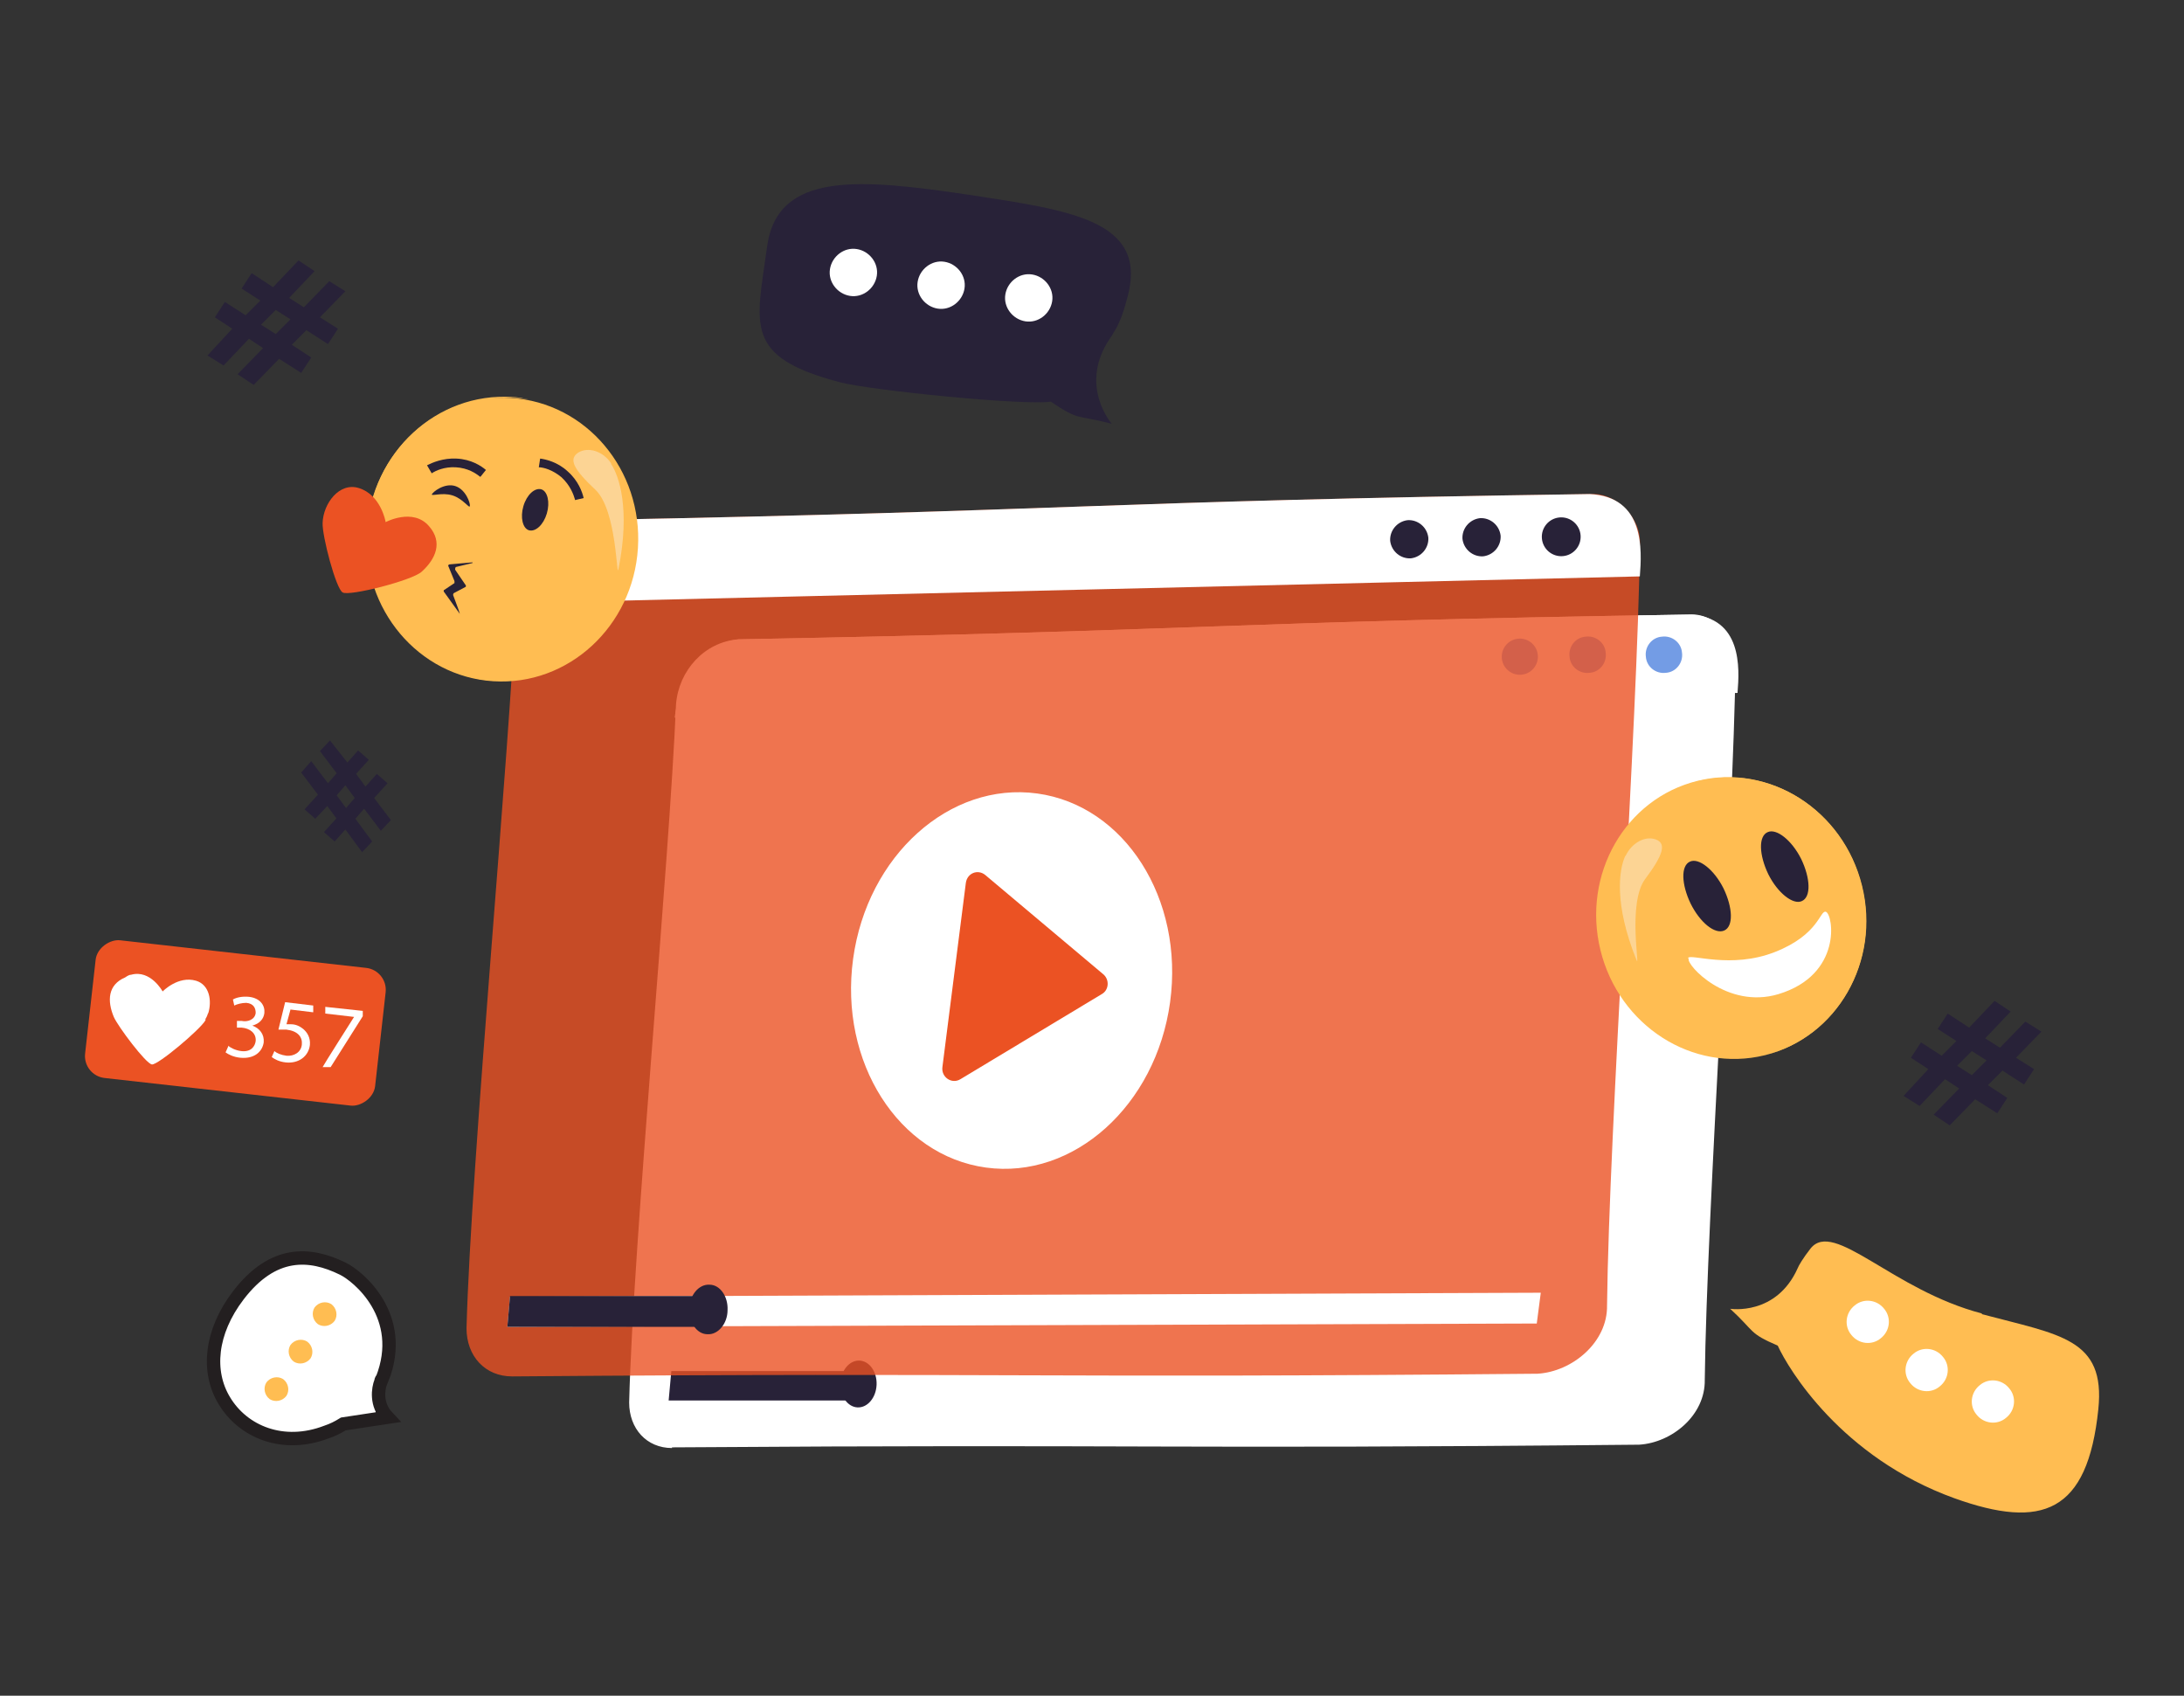
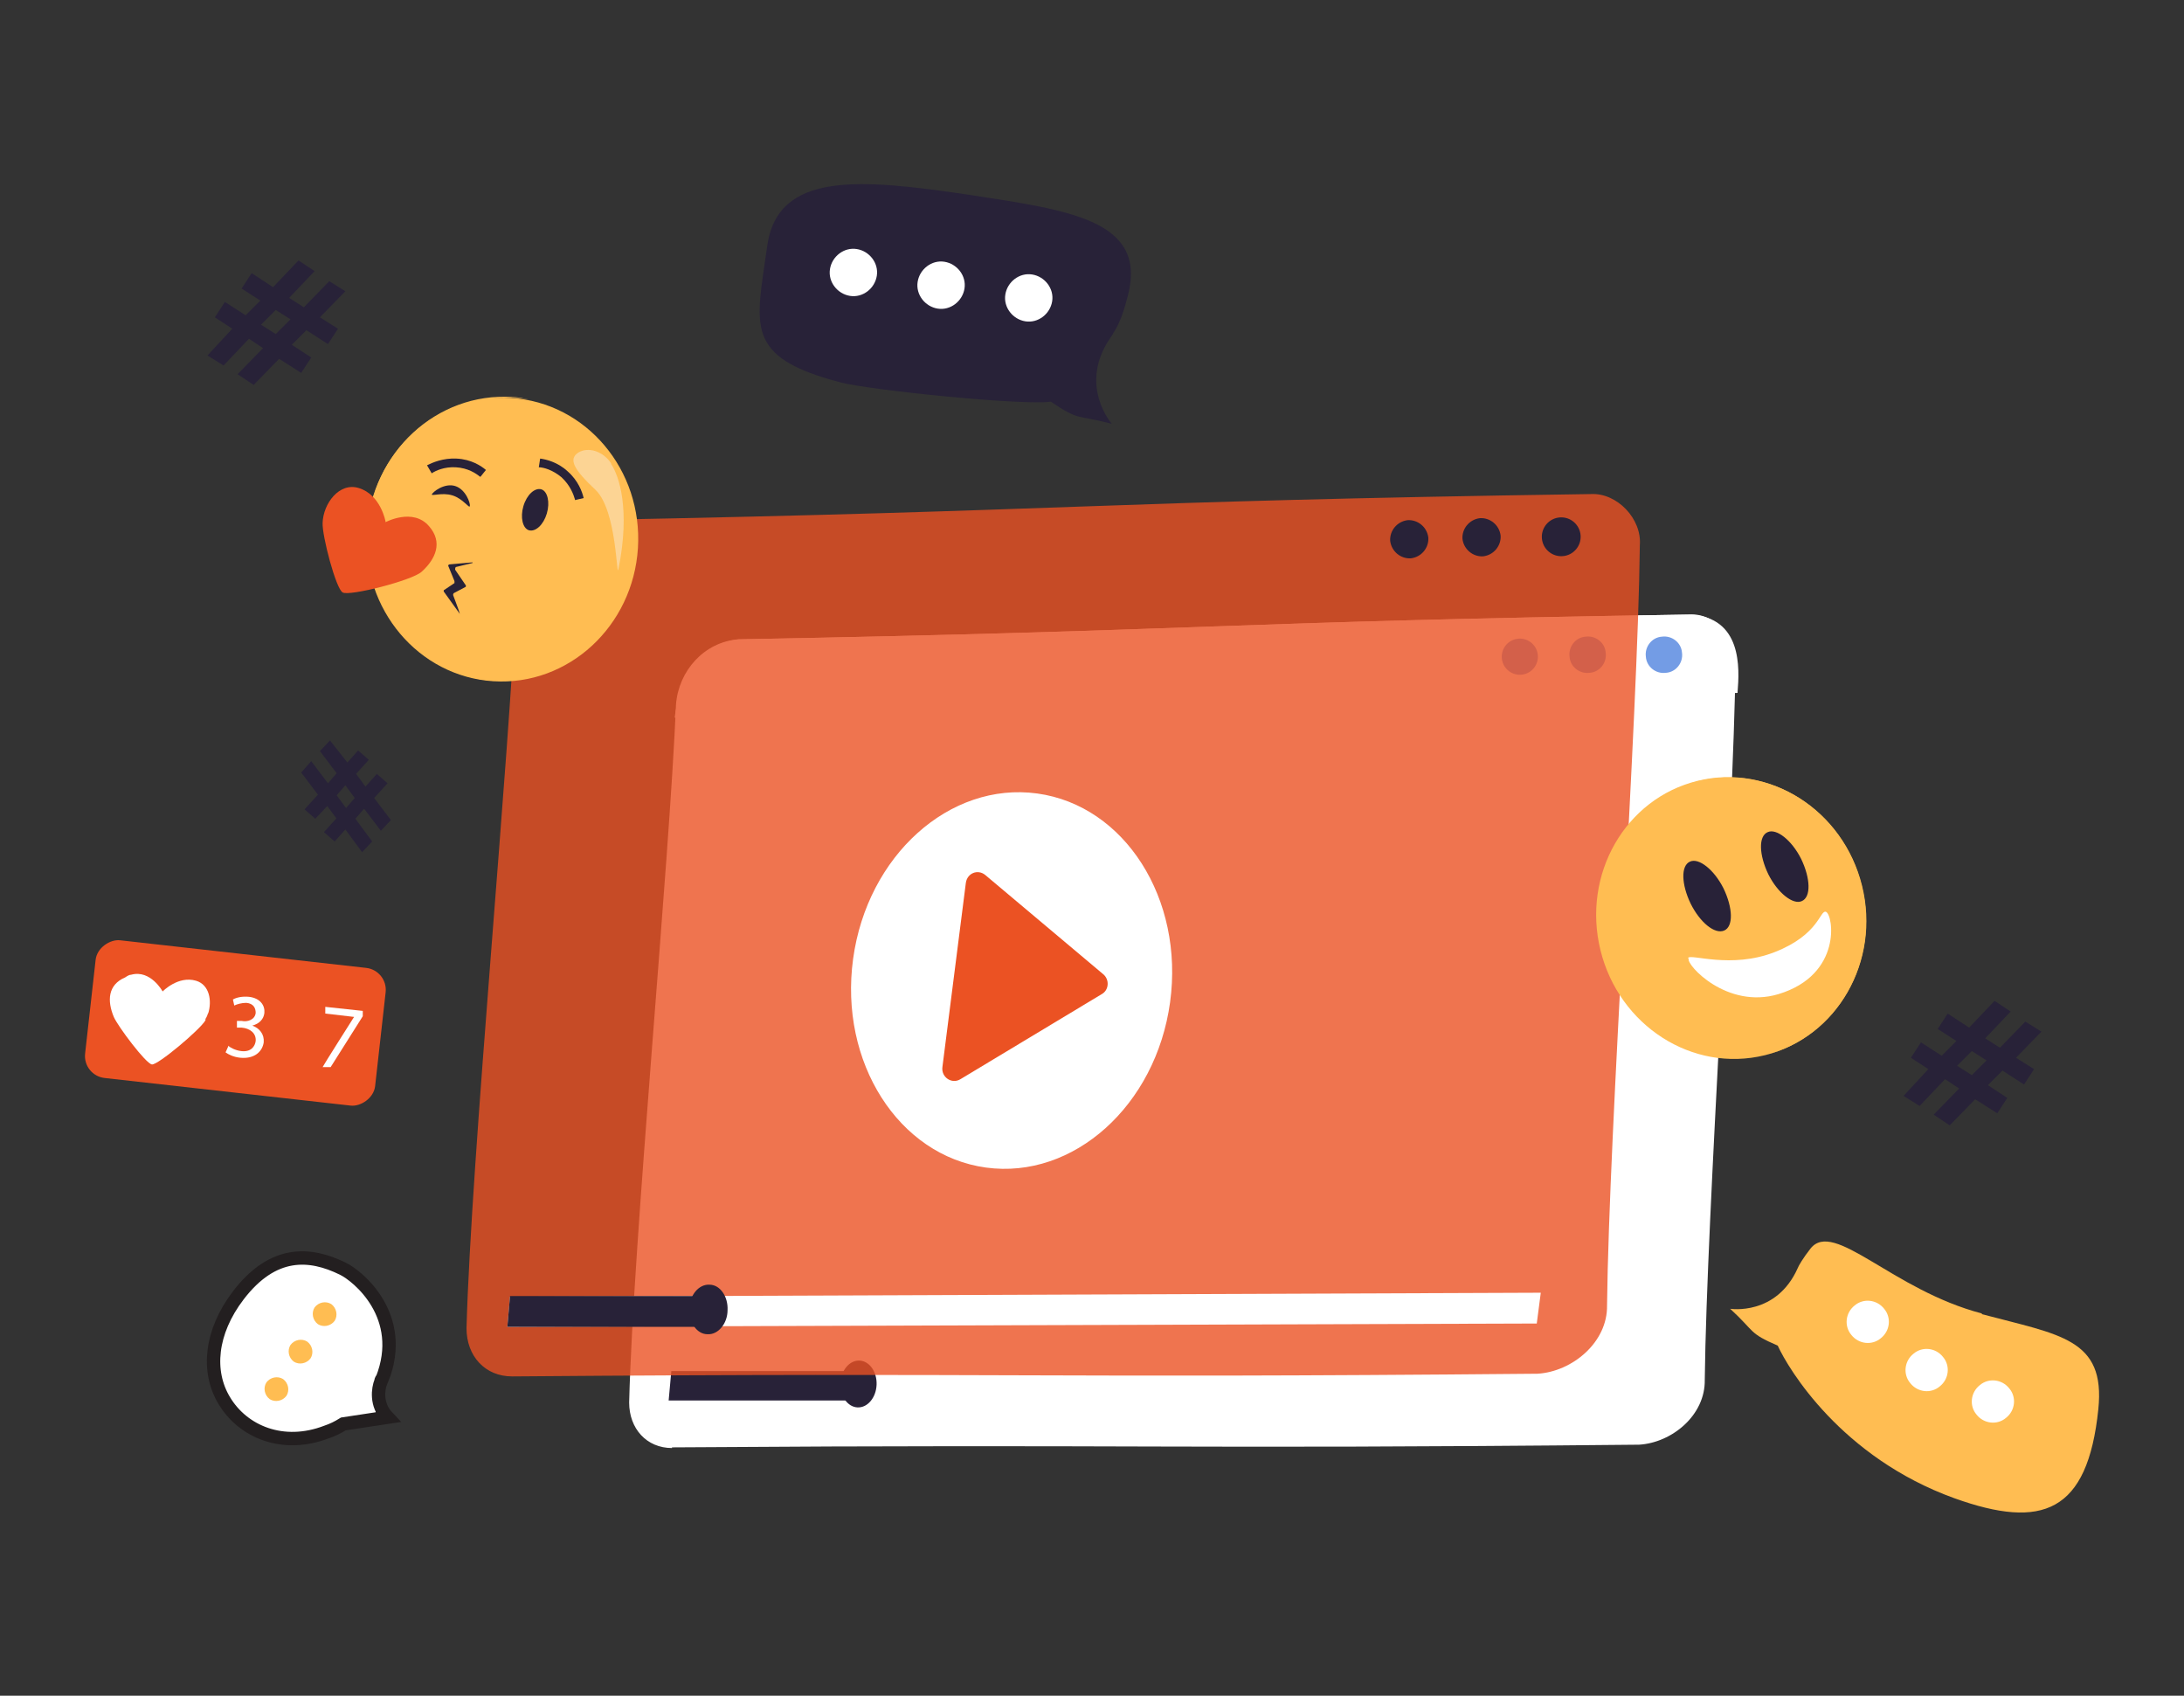
<svg xmlns="http://www.w3.org/2000/svg" version="1.1" viewBox="0 0 326.3 253.3">
  <rect x="0" y="0" width="326.3" height="253.3" fill="#333333" stroke="none" />
  <defs>
    <style>
      .cls-1 {
        mix-blend-mode: multiply;
      }

      .cls-1, .cls-2, .cls-3, .cls-4, .cls-5, .cls-6, .cls-7, .cls-8 {
        stroke-width: 0px;
      }

      .cls-1, .cls-7 {
        fill: #ffbd52;
      }

      .cls-9 {
        stroke: #231f20;
        stroke-miterlimit: 10;
        stroke-width: 2px;
      }

      .cls-9, .cls-8 {
        fill: #fff;
      }

      .cls-2 {
        fill: #f9f9f9;
        opacity: .4;
      }

      .cls-10 {
        isolation: isolate;
      }

      .cls-3 {
        fill: #282238;
      }

      .cls-4 {
        opacity: .8;
      }

      .cls-4, .cls-6 {
        fill: #eb5223;
      }

      .cls-5 {
        fill: #6491e2;
        opacity: .9;
      }
    </style>
  </defs>
  <g class="cls-10">
    <g id="_圖層_1" data-name="圖層 1">
      <g>
        <g>
          <path class="cls-7" d="M296.1,196.2c-13.4-3.5-22.1-14.1-25.6-9.7-1.1,1.4-1.8,2.6-1.9,2.9-3.2,7.2-10.1,6.1-10.1,6.1,3.8,3.5,2.7,3.6,7.1,5.5,1.6,3.5,9.5,16.7,26.4,22.8,13.1,4.7,19.9,2.2,21.5-13.3,1.1-10.6-5.8-11.1-17.4-14.2Z" />
          <path class="cls-8" d="M299.7,211.8c-1.3,1.1-3.3.9-4.4-.5-1.1-1.3-.9-3.3.5-4.4,1.3-1.1,3.3-.9,4.4.5,1.1,1.3.9,3.3-.5,4.4Z" />
          <path class="cls-8" d="M289.8,207.1c-1.3,1.1-3.3.9-4.4-.5-1.1-1.3-.9-3.3.5-4.4,1.3-1.1,3.3-.9,4.4.5,1.1,1.3.9,3.3-.5,4.4Z" />
          <path class="cls-8" d="M281,199.9c-1.3,1.1-3.3.9-4.4-.5-1.1-1.3-.9-3.3.5-4.4,1.3-1.1,3.3-.9,4.4.5,1.1,1.3.9,3.3-.5,4.4Z" />
        </g>
        <path class="cls-3" d="M299.2,159.9l-2.2,2.2,2.9,1.9-1.5,2.3-3.3-2.1-3.8,3.9-2.4-1.6,3.8-3.9-2.1-1.4-3.8,4-2.4-1.5,3.7-4-2.6-1.7,1.5-2.3,3.1,2,2.2-2.2-2.8-1.8,1.5-2.3,3.2,2.1,3.8-4,2.4,1.6-3.8,4,2.2,1.4,3.8-3.9,2.4,1.5-3.8,3.9,2.7,1.7-1.5,2.3-3.1-2ZM292.4,159.2l2.2,1.4,2.2-2.2-2.2-1.4-2.2,2.2Z" />
        <path class="cls-3" d="M45.8,49.3l-2.2,2.2,2.9,1.9-1.5,2.3-3.3-2.1-3.8,3.9-2.4-1.6,3.8-3.9-2.1-1.4-3.8,4-2.4-1.5,3.7-4-2.6-1.7,1.5-2.3,3.1,2,2.2-2.2-2.8-1.8,1.5-2.3,3.2,2.1,3.8-4,2.4,1.6-3.8,4,2.2,1.4,3.8-3.9,2.4,1.5-3.8,3.9,2.7,1.7-1.5,2.3-3.1-2ZM39,48.5l2.2,1.4,2.2-2.2-2.2-1.4-2.2,2.2Z" />
        <path class="cls-3" d="M50.3,122.3l-1.4-1.9-1.8,1.9-1.6-1.4,2-2.2-2.5-3.3,1.5-1.7,2.5,3.3,1.3-1.5-2.5-3.3,1.5-1.6,2.6,3.3,1.6-1.8,1.6,1.4-1.9,2.1,1.4,1.9,1.7-1.9,1.6,1.4-2,2.2,2.5,3.3-1.5,1.6-2.5-3.3-1.3,1.5,2.5,3.4-1.5,1.6-2.5-3.4-1.6,1.8-1.6-1.4,1.9-2.1ZM51.6,117.3l-1.3,1.5,1.4,1.9,1.3-1.5-1.4-1.9Z" />
        <g>
          <rect class="cls-6" x="24.8" y="131" width="20.7" height="43.6" rx="3.3" ry="3.3" transform="translate(-120.6 170.7) rotate(-83.6)" />
          <path class="cls-8" d="M31.1,151.4c.6-1.9.2-4.3-1.8-4.9-2.7-.8-5,1.6-5,1.6,0,0-1.8-3.3-4.7-2.5-.3,0-.6.2-.9.4-2.6,1.1-2.7,3.5-1.7,5.9.6,1.4,4.8,7,5.7,7.1.9.1,7.2-5.2,8-6.6,0,0,0-.1,0-.2.2-.3.3-.6.4-.9Z" />
          <g>
            <path class="cls-8" d="M34.1,156.2c.3.3,1.1.7,1.9.8,1.5.2,2.1-.7,2.2-1.5.1-1.2-.9-1.9-2.1-2h-.7c0,0,0-1,0-1h.7c.9.2,2-.2,2.1-1.2,0-.7-.3-1.4-1.4-1.5-.7,0-1.4.2-1.8.4l-.2-.9c.5-.3,1.4-.5,2.4-.4,1.7.2,2.4,1.3,2.3,2.4-.1.9-.7,1.6-1.8,1.9h0c1.1.4,1.8,1.3,1.7,2.5-.2,1.4-1.4,2.5-3.5,2.3-1-.1-1.8-.5-2.2-.8l.4-.9Z" />
-             <path class="cls-8" d="M46.7,151.2l-3.3-.4-.6,2.2c.2,0,.4,0,.7,0,.7,0,1.3.3,1.8.7.6.5,1.1,1.3,1,2.4-.2,1.7-1.7,2.8-3.6,2.6-1-.1-1.7-.5-2.1-.8l.4-.9c.3.3,1,.6,1.8.7,1.1.1,2.2-.5,2.3-1.7.1-1.1-.6-2-2.3-2.2-.5,0-.9,0-1.2,0l1-4.1,4.2.5v1Z" />
            <path class="cls-8" d="M54.2,151v.8c0,0-4.8,7.6-4.8,7.6h-1.2c0-.1,4.7-7.5,4.7-7.5h0s-4.3-.5-4.3-.5v-1c.1,0,5.6.6,5.6.6Z" />
          </g>
        </g>
        <g>
          <g>
            <path class="cls-8" d="M100.4,216.2c71.6-.5,72.9.3,144.5-.4,4.9-.3,9.9-4.4,9.8-9.7.3-25.1,4.3-82.2,4.6-107.2.3-3.6-3.2-7.4-6.9-7.1-70.8,1.1-71.3,2.4-142.1,3.7-5.1.4-8.9,4.7-9.3,9.7-1,24.1-6.4,80.2-7,104.3,0,3.9,2.6,6.8,6.4,6.8Z" />
            <path class="cls-8" d="M259.6,103.4c.3-3.6.7-11.2-7.1-11.6-70.8,1.1-71.3,2.4-142.1,3.7-5.1.4-9.1,6.7-9.6,11.7l158.8-3.7Z" />
            <ellipse class="cls-8" cx="170.9" cy="160.3" rx="26.6" ry="22.5" transform="translate(-11 307.9) rotate(-82.2)" />
            <circle class="cls-5" cx="227.1" cy="98.1" r="2.7" transform="translate(-4.4 10.8) rotate(-2.7)" />
            <path class="cls-5" d="M234.5,98.1c.1,1.5,1.5,2.6,3,2.4,1.5-.1,2.6-1.5,2.4-3-.1-1.5-1.5-2.6-3-2.4-1.5.1-2.6,1.5-2.4,3Z" />
            <path class="cls-5" d="M245.9,98.1c.1,1.5,1.5,2.6,3,2.4,1.5-.1,2.6-1.5,2.4-3-.1-1.5-1.5-2.6-3-2.4-1.5.1-2.6,1.5-2.4,3Z" />
          </g>
          <polygon class="cls-8" points="100.3 204.9 99.9 209.2 245 208.7 245.6 204.3 100.3 204.9" />
          <path class="cls-3" d="M128.8,205.5c0-.3,0-.5.2-.7h-28.7c0,.1-.4,4.4-.4,4.4h28.7c0-1.3.1-2.5.2-3.6Z" />
          <ellipse class="cls-3" cx="128.2" cy="206.8" rx="3.5" ry="2.7" transform="translate(-83.3 326.9) rotate(-87.8)" />
        </g>
        <g>
          <g>
            <path class="cls-4" d="M76.6,205.6c75.9-.6,77.2.3,153.1-.4,5.2-.3,10.5-4.7,10.4-10.2.3-26.5,4.6-87.1,4.9-113.6.3-3.9-3.4-7.8-7.3-7.6-75.1,1.1-75.6,2.5-150.6,3.9-5.4.5-9.4,4.9-9.9,10.2-1.1,25.5-6.8,85-7.5,110.5,0,4.2,2.8,7.2,6.8,7.2Z" />
-             <path class="cls-8" d="M245,86.1c.3-3.9.8-11.9-7.5-12.3-75.1,1.1-75.6,2.5-150.6,3.9-8.4.3-9.7,7.1-10.2,12.4l168.3-4Z" />
            <ellipse class="cls-8" cx="151" cy="146.4" rx="28.2" ry="23.9" transform="translate(-14.4 276.2) rotate(-82.2)" />
            <path class="cls-6" d="M143.5,161.2l21.1-12.7c1.1-.6,1.2-2.2.2-3l-17.6-14.8c-1.1-.9-2.7-.3-2.9,1.2l-3.5,27.5c-.2,1.5,1.4,2.6,2.7,1.8Z" />
            <path class="cls-3" d="M207.7,80.8c.2,1.6,1.6,2.7,3.1,2.6,1.6-.2,2.7-1.6,2.6-3.1-.2-1.6-1.6-2.7-3.1-2.6-1.6.2-2.7,1.6-2.6,3.1Z" />
            <path class="cls-3" d="M218.5,80.5c.2,1.6,1.6,2.7,3.1,2.6,1.6-.2,2.7-1.6,2.6-3.1-.2-1.6-1.6-2.7-3.1-2.6-1.6.2-2.7,1.6-2.6,3.1Z" />
            <circle class="cls-3" cx="233.3" cy="80.2" r="2.9" transform="translate(-5.4 17.7) rotate(-4.3)" />
          </g>
          <polygon class="cls-8" points="76.2 193.7 75.8 198.2 229.6 197.7 230.2 193.1 76.2 193.7" />
          <path class="cls-3" d="M106.4,194.4c0-.3,0-.5.2-.8h-30.4c0,.1-.4,4.6-.4,4.6h30.4c0-1.4.1-2.6.2-3.9Z" />
          <path class="cls-3" d="M108.7,195.7c0,2-1.4,3.7-3,3.6-1.6,0-2.8-1.8-2.7-3.8,0-2,1.4-3.7,3-3.6,1.6,0,2.8,1.8,2.7,3.8Z" />
        </g>
        <g>
          <g>
            <ellipse class="cls-7" cx="75" cy="80.5" rx="21.2" ry="20.3" transform="translate(-10 150.4) rotate(-86.4)" />
            <path class="cls-3" d="M78.2,75.6c-.5,1.7-.1,3.3.8,3.6,1,.3,2.2-.8,2.7-2.5.5-1.7.1-3.3-.8-3.6-1-.3-2.2.8-2.7,2.5Z" />
            <path class="cls-3" d="M64.5,73.8c-.1.4,1.5-.3,3.1.2,1.6.5,2.5,2,2.6,1.6.1-.4-.6-2.5-2.2-3-1.6-.5-3.4.9-3.5,1.3Z" />
            <path class="cls-3" d="M70.6,84l-3.4.3c-.2,0-.3.2-.2.3l.9,2.2c0,.1,0,.2,0,.3l-1.5,1c-.1,0-.2.2,0,.4l2.3,3.2s0,0,0,0c-.1-.5-.8-2.2-1-2.8,0-.1,0-.2.1-.3l1.7-.9c.1,0,.2-.2,0-.4l-1.5-2.2c0-.1,0-.3.1-.4l2.5-.6s0,0,0,0Z" />
            <path class="cls-3" d="M71.8,71.2l.8-1c-.7-.6-2.2-1.6-4.4-1.7,0,0,0,0,0,0-2-.1-3.6.6-4.4,1l.7,1.2c.6-.4,1.9-1,3.6-.9,0,0,0,0,0,0,1.8.1,3,.9,3.6,1.4Z" />
            <path class="cls-3" d="M85.9,74.7l1.3-.3c-.2-.9-.8-2.6-2.4-4-1.5-1.4-3.3-1.8-4.1-1.9l-.2,1.3c.7,0,2.1.4,3.4,1.5,1.3,1.2,1.8,2.6,2,3.3Z" />
            <path class="cls-1" d="M76.4,59.3c.9,0,1.8.2,2.7.4-8.6-1.7-21.3,3.6-22.2,18.3-1.5,23.4,17.8,23.7,16.9,23.7-11.2-.7-19.7-10.8-18.9-22.5.7-11.7,10.4-20.6,21.6-19.9Z" />
            <path class="cls-2" d="M91.3,69.3c1.2,1.8,2.9,6.8,1.1,15.7-.3,1.7-.2-8.7-3.4-11.8-3.3-3.1-4.1-4.6-2.6-5.6,1.5-.9,3.7-.2,4.9,1.6Z" />
          </g>
          <path class="cls-6" d="M57.6,78s4.1-2.2,6.5.6c2.1,2.4,1,4.9-1.1,6.8-1.4,1.3-10.8,3.7-11.8,3.1-1-.5-3.1-8.5-3-10.4.1-2.9,2.5-6.1,5.4-5.2,3.3,1,4,5,4,5Z" />
        </g>
        <g>
          <path class="cls-9" d="M57.1,206c3.7-9.4-3.6-15.4-5.9-16.5-4.9-2.4-10.4-2.8-15.6,4-4.2,5.5-4.7,11.4-2.1,15.7,2.8,4.7,8.8,7.2,15.3,4.7.9-.3,1.7-.7,2.5-1.2l6.6-1c-1.8-1.9-1.4-4.3-1-5.3,0-.2.2-.5.2-.5Z" />
          <g>
            <path class="cls-7" d="M40.3,209c.8.5,1.9.3,2.5-.5.5-.8.3-1.9-.5-2.5-.8-.5-1.9-.3-2.5.5-.5.8-.3,1.9.5,2.5Z" />
            <path class="cls-7" d="M43.9,203.4c.8.5,1.9.3,2.5-.5.5-.8.3-1.9-.5-2.5-.8-.5-1.9-.3-2.5.5-.5.8-.3,1.9.5,2.5Z" />
            <path class="cls-7" d="M47.5,197.8c.8.5,1.9.3,2.5-.5.5-.8.3-1.9-.5-2.5-.8-.5-1.9-.3-2.5.5-.5.8-.3,1.9.5,2.5Z" />
          </g>
        </g>
        <g>
          <ellipse class="cls-7" cx="258.7" cy="137.1" rx="20.1" ry="21.1" transform="translate(-25.3 65.7) rotate(-13.8)" />
          <path class="cls-3" d="M269.1,128.3c1.4,2.9,1.5,5.7.1,6.3-1.3.6-3.6-1.2-5-4-1.4-2.9-1.5-5.7-.1-6.3,1.3-.6,3.6,1.2,5,4Z" />
          <path class="cls-3" d="M257.5,132.7c1.4,2.9,1.5,5.7.1,6.3s-3.6-1.2-5-4c-1.4-2.9-1.5-5.7-.1-6.3,1.3-.6,3.6,1.2,5,4Z" />
          <path class="cls-8" d="M252.2,143.1c.3-.7,6.4,1.7,13-.9,6.6-2.6,6.7-6.3,7.6-6,1.1.4,2.5,9.4-7.1,12.3-7.7,2.3-13.8-4.4-13.4-5.3Z" />
          <path class="cls-1" d="M253.7,116.7c-.9.2-1.7.5-2.5.8,8.1-3.2,21.4-.2,24.9,14,5.5,22.6-13.2,26.3-12.4,26.1,10.8-2.7,17.3-14,14.5-25.3-2.8-11.3-13.8-18.3-24.6-15.6Z" />
-           <path class="cls-2" d="M242.8,127.9c-.9,2-1.7,7.1,1.7,15.5.6,1.6-1.4-8.5,1.3-12.1,2.7-3.6,3.2-5.3,1.6-5.9-1.6-.6-3.6.5-4.5,2.4Z" />
+           <path class="cls-2" d="M242.8,127.9Z" />
        </g>
        <g>
          <path class="cls-3" d="M144.8,29.1c14.8,2.3,26.7,3.7,23.7,15.1-.5,1.9-1.1,4-2.2,5.6h0c0,0,0,.1-.1.2-.1.2-.3.4-.4.6-4.7,7,.3,12.7.3,12.7-5.4-1.4-4.8-.4-9.1-3.3-4.1.6-27-1.7-31.5-2.9-14.5-3.8-12.5-8.5-10.9-20.2,1.5-11.4,13.9-10.2,30.2-7.8Z" />
          <path class="cls-8" d="M157.2,45c-.3,1.9-2.1,3.3-4,3-1.9-.3-3.3-2.1-3-4,.3-1.9,2.1-3.3,4-3,1.9.3,3.3,2.1,3,4Z" />
          <path class="cls-8" d="M144.1,43.1c-.3,1.9-2.1,3.3-4,3-1.9-.3-3.3-2.1-3-4,.3-1.9,2.1-3.3,4-3,1.9.3,3.3,2.1,3,4Z" />
          <path class="cls-8" d="M131,41.2c-.3,1.9-2.1,3.3-4,3-1.9-.3-3.3-2.1-3-4,.3-1.9,2.1-3.3,4-3,1.9.3,3.3,2.1,3,4Z" />
        </g>
      </g>
    </g>
  </g>
</svg>